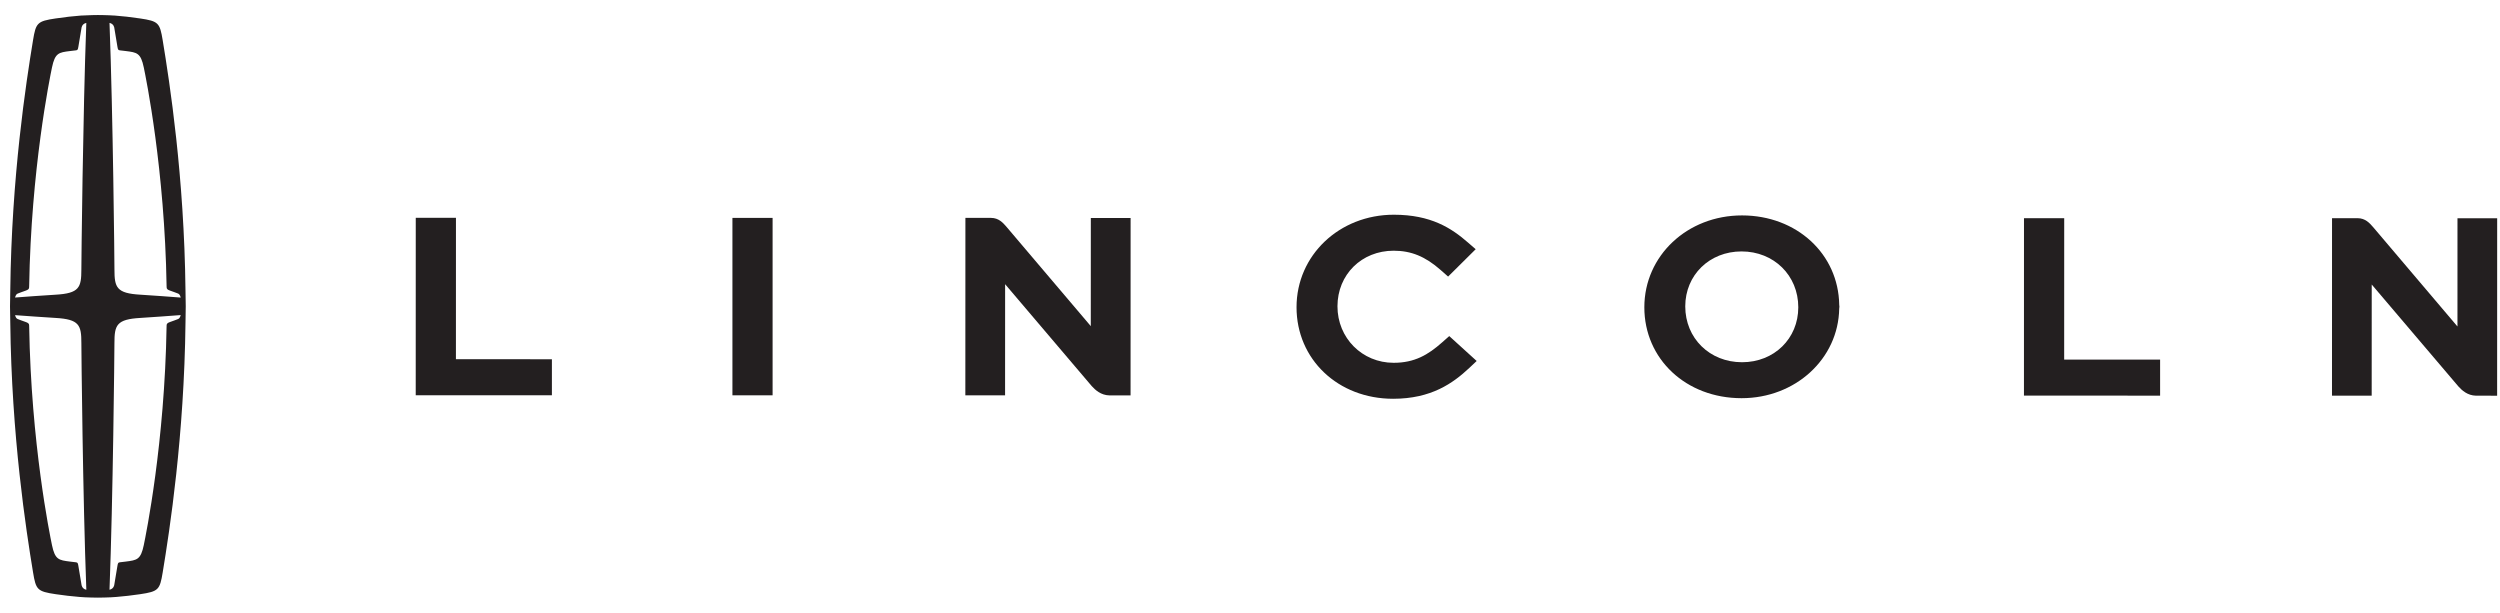
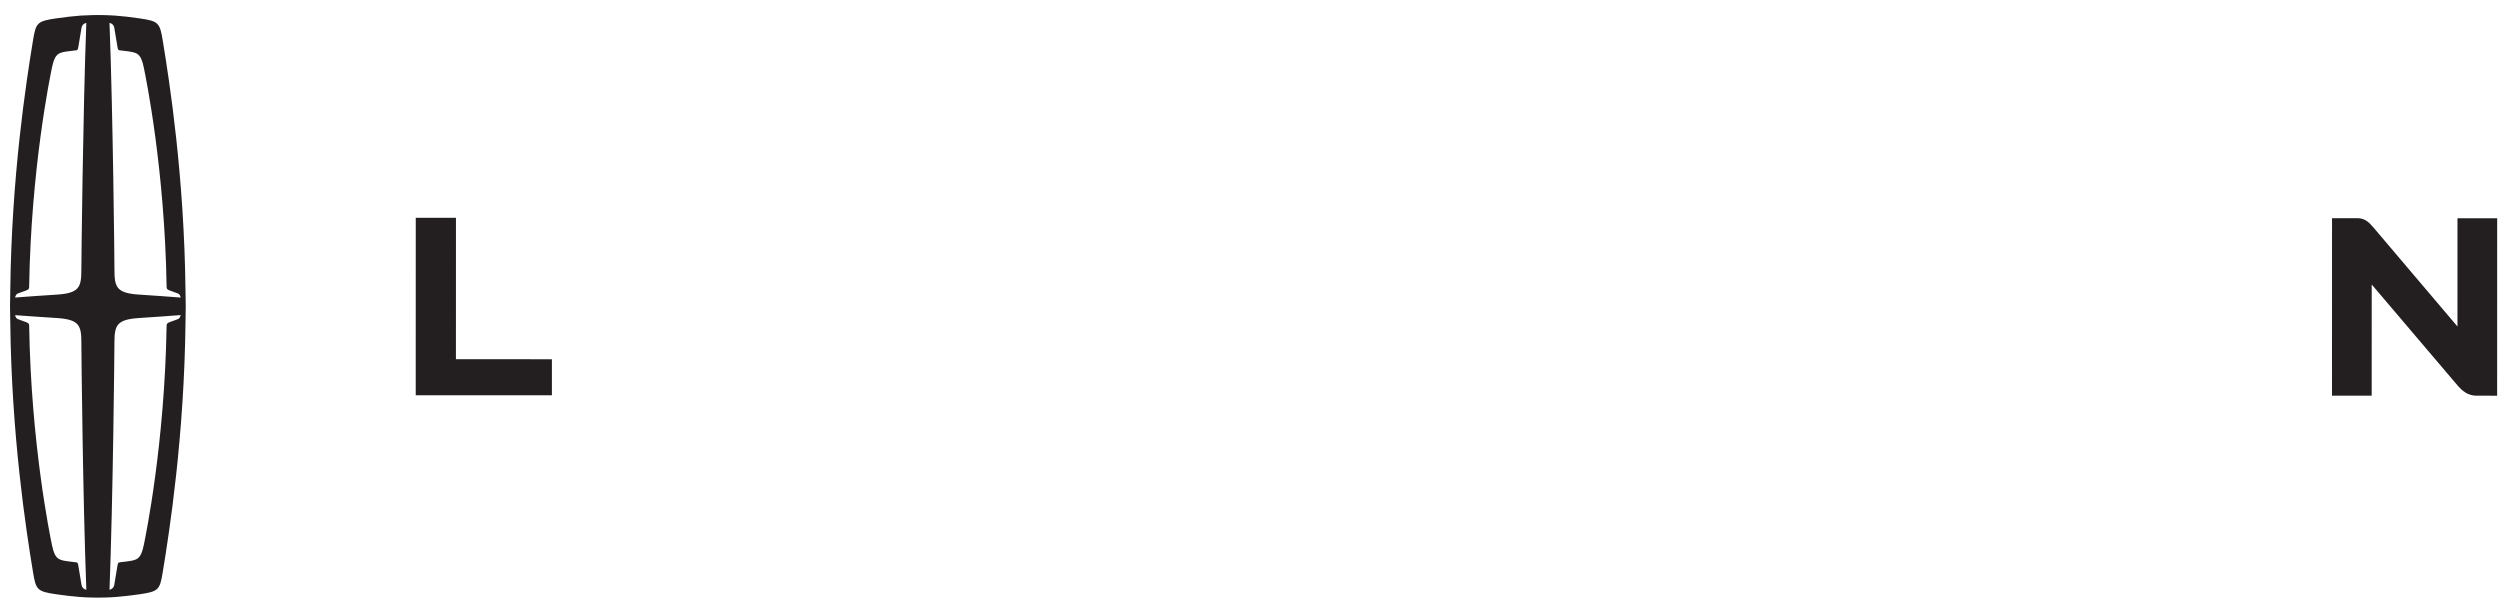
<svg xmlns="http://www.w3.org/2000/svg" width="326" height="80" viewBox="0 0 326 80" fill="none">
-   <path d="M142.244 28.427L142.239 42.531L141.815 42.027C136.745 36.05 131.431 29.79 131.314 29.657L131.203 29.527C130.792 29.058 130.23 28.416 129.241 28.414L125.889 28.411L125.881 51.554L131.062 51.552L131.068 37.058C138.62 45.944 142.252 50.221 142.361 50.345C142.822 50.855 143.568 51.541 144.673 51.56H147.426L147.431 28.424H142.244V28.427Z" fill="#231F20" />
  <path d="M320.455 28.467L320.453 42.573L320.023 42.067C314.897 36.024 309.645 29.827 309.523 29.694L309.406 29.562C308.998 29.095 308.435 28.456 307.449 28.453L304.097 28.451L304.092 51.594L309.268 51.597L309.273 37.1C317.297 46.543 320.474 50.271 320.569 50.385C321.025 50.894 321.765 51.578 322.874 51.597L325.626 51.6L325.631 28.464H320.455V28.467Z" fill="#231F20" />
-   <path d="M100.746 28.414H95.509V51.549H100.746V28.414Z" fill="#231F20" />
-   <path d="M239.835 39.752C239.732 33.102 234.283 28.093 227.163 28.09C220.022 28.087 214.425 33.348 214.422 40.068C214.419 46.827 219.871 51.926 227.097 51.923C234.126 51.928 239.724 46.787 239.833 40.24C239.867 40.07 239.867 39.898 239.835 39.752ZM227.158 47.235C222.939 47.232 219.757 44.103 219.757 39.948C219.76 35.865 222.915 32.784 227.099 32.786C231.315 32.786 234.497 35.918 234.497 40.07C234.495 44.157 231.342 47.238 227.158 47.235Z" fill="#231F20" />
-   <path d="M269.168 46.893L269.173 28.456L263.928 28.453L263.923 51.586L281.678 51.592V46.896L269.168 46.893Z" fill="#231F20" />
  <path d="M71.968 51.541L54.21 51.539L54.215 28.403H59.457L59.452 46.84L71.968 46.845V51.541Z" fill="#231F20" />
-   <path d="M188.982 43.825L188.035 44.663C186.237 46.251 184.479 47.312 181.727 47.309C177.62 47.307 174.403 44.072 174.406 39.94C174.406 35.806 177.553 32.693 181.73 32.693C184.015 32.693 185.848 33.441 187.847 35.197L188.833 36.066L192.429 32.497L191.435 31.635C189.274 29.75 186.603 28.003 181.767 28C174.645 27.995 169.068 33.293 169.068 40.057C169.065 46.864 174.48 52 181.663 52C186.638 52 189.472 49.969 191.596 47.98L192.559 47.073L188.982 43.825Z" fill="#231F20" />
  <path d="M24.221 39.943C24.195 38.377 24.195 38.431 24.187 37.849C24.187 37.847 24.187 37.847 24.187 37.847C24.02 23.021 22.125 10.761 21.215 5.247C20.841 2.985 20.67 2.761 18.259 2.405C17.047 2.226 15.961 2.101 14.924 2.026V2.028V2.029C13.992 1.964 12.764 1.959 12.764 1.959C12.764 1.959 11.53 1.966 10.598 2.029V2.028V2.026C9.561 2.101 8.475 2.226 7.263 2.405C4.852 2.761 4.681 2.985 4.307 5.247C3.4 10.761 1.507 23.021 1.34 37.847C1.34 37.849 1.34 37.849 1.34 37.849C1.332 38.429 1.333 38.377 1.306 39.943C1.332 41.509 1.332 41.457 1.34 42.037C1.34 42.037 1.34 42.039 1.34 42.041C1.507 56.867 3.4 69.125 4.311 74.641C4.685 76.903 4.854 77.127 7.267 77.483C8.359 77.644 9.348 77.759 10.293 77.834C10.296 77.834 10.299 77.837 10.302 77.837C11.241 77.925 12.766 77.932 12.766 77.932C12.766 77.932 14.291 77.925 15.231 77.837C15.236 77.837 15.241 77.834 15.244 77.834C16.185 77.759 17.171 77.644 18.26 77.485C20.672 77.129 20.842 76.904 21.216 74.642C22.125 69.127 24.02 56.868 24.189 42.042C24.189 42.041 24.189 42.041 24.189 42.039C24.195 41.457 24.194 41.509 24.221 39.943ZM14.906 3.641C15.135 5.02 15.202 5.374 15.315 6.106C15.374 6.481 15.426 6.535 15.611 6.561L15.613 6.563C15.87 6.59 16.125 6.62 16.398 6.655C17.855 6.841 18.353 6.891 18.75 8.797C19.044 10.207 21.475 22.094 21.724 37.324L21.727 37.325C21.727 37.35 21.727 37.385 21.727 37.444C21.722 37.693 21.88 37.789 22.146 37.886C22.66 38.076 22.886 38.143 23.211 38.276C23.372 38.343 23.467 38.447 23.569 38.802C22.317 38.711 19.878 38.516 18.315 38.428C15.185 38.252 14.924 37.481 14.924 35.145C14.924 34.057 14.733 14.989 14.28 2.984C14.86 3.107 14.906 3.641 14.906 3.641ZM6.779 8.798C7.176 6.891 7.672 6.841 9.13 6.657C9.403 6.621 9.659 6.592 9.915 6.564V6.563C10.106 6.537 10.158 6.486 10.218 6.107C10.332 5.376 10.398 5.021 10.628 3.642C10.628 3.642 10.671 3.109 11.255 2.987C10.808 15.01 10.61 34.127 10.61 35.148C10.61 37.486 10.348 38.255 7.219 38.431C5.644 38.519 3.348 38.699 1.961 38.798C2.063 38.449 2.158 38.345 2.317 38.278C2.641 38.143 2.868 38.078 3.38 37.888C3.647 37.789 3.805 37.693 3.8 37.446C3.8 37.387 3.8 37.351 3.8 37.327H3.803C4.054 22.096 6.485 10.208 6.779 8.798ZM10.628 76.247C10.398 74.868 10.332 74.514 10.218 73.782C10.159 73.403 10.106 73.353 9.917 73.327L9.915 73.324C9.659 73.296 9.403 73.265 9.13 73.231C7.672 73.044 7.176 72.995 6.779 71.088C6.485 69.676 4.054 57.789 3.805 42.563L3.802 42.561C3.802 42.535 3.802 42.499 3.802 42.441C3.806 42.192 3.649 42.098 3.382 42C2.868 41.81 2.642 41.743 2.319 41.608C2.159 41.541 2.065 41.441 1.964 41.096C3.532 41.206 5.745 41.374 7.221 41.457C10.35 41.633 10.611 42.403 10.611 44.74C10.611 45.839 10.802 64.995 11.258 76.906C10.671 76.784 10.628 76.247 10.628 76.247ZM18.748 71.088C18.351 72.993 17.854 73.044 16.397 73.231C16.123 73.267 15.868 73.296 15.611 73.324L15.61 73.329C15.426 73.355 15.372 73.408 15.314 73.782C15.2 74.516 15.133 74.868 14.904 76.247C14.904 76.247 14.86 76.779 14.28 76.903C14.733 65.021 14.922 45.842 14.922 44.74C14.922 42.402 15.184 41.633 18.314 41.457C19.808 41.372 22.002 41.197 23.567 41.086C23.465 41.439 23.369 41.541 23.21 41.608C22.886 41.743 22.659 41.81 22.145 42C21.878 42.098 21.72 42.194 21.725 42.441C21.725 42.499 21.725 42.535 21.725 42.561L21.722 42.563C21.473 57.789 19.041 69.676 18.748 71.088Z" fill="#231F20" />
</svg>